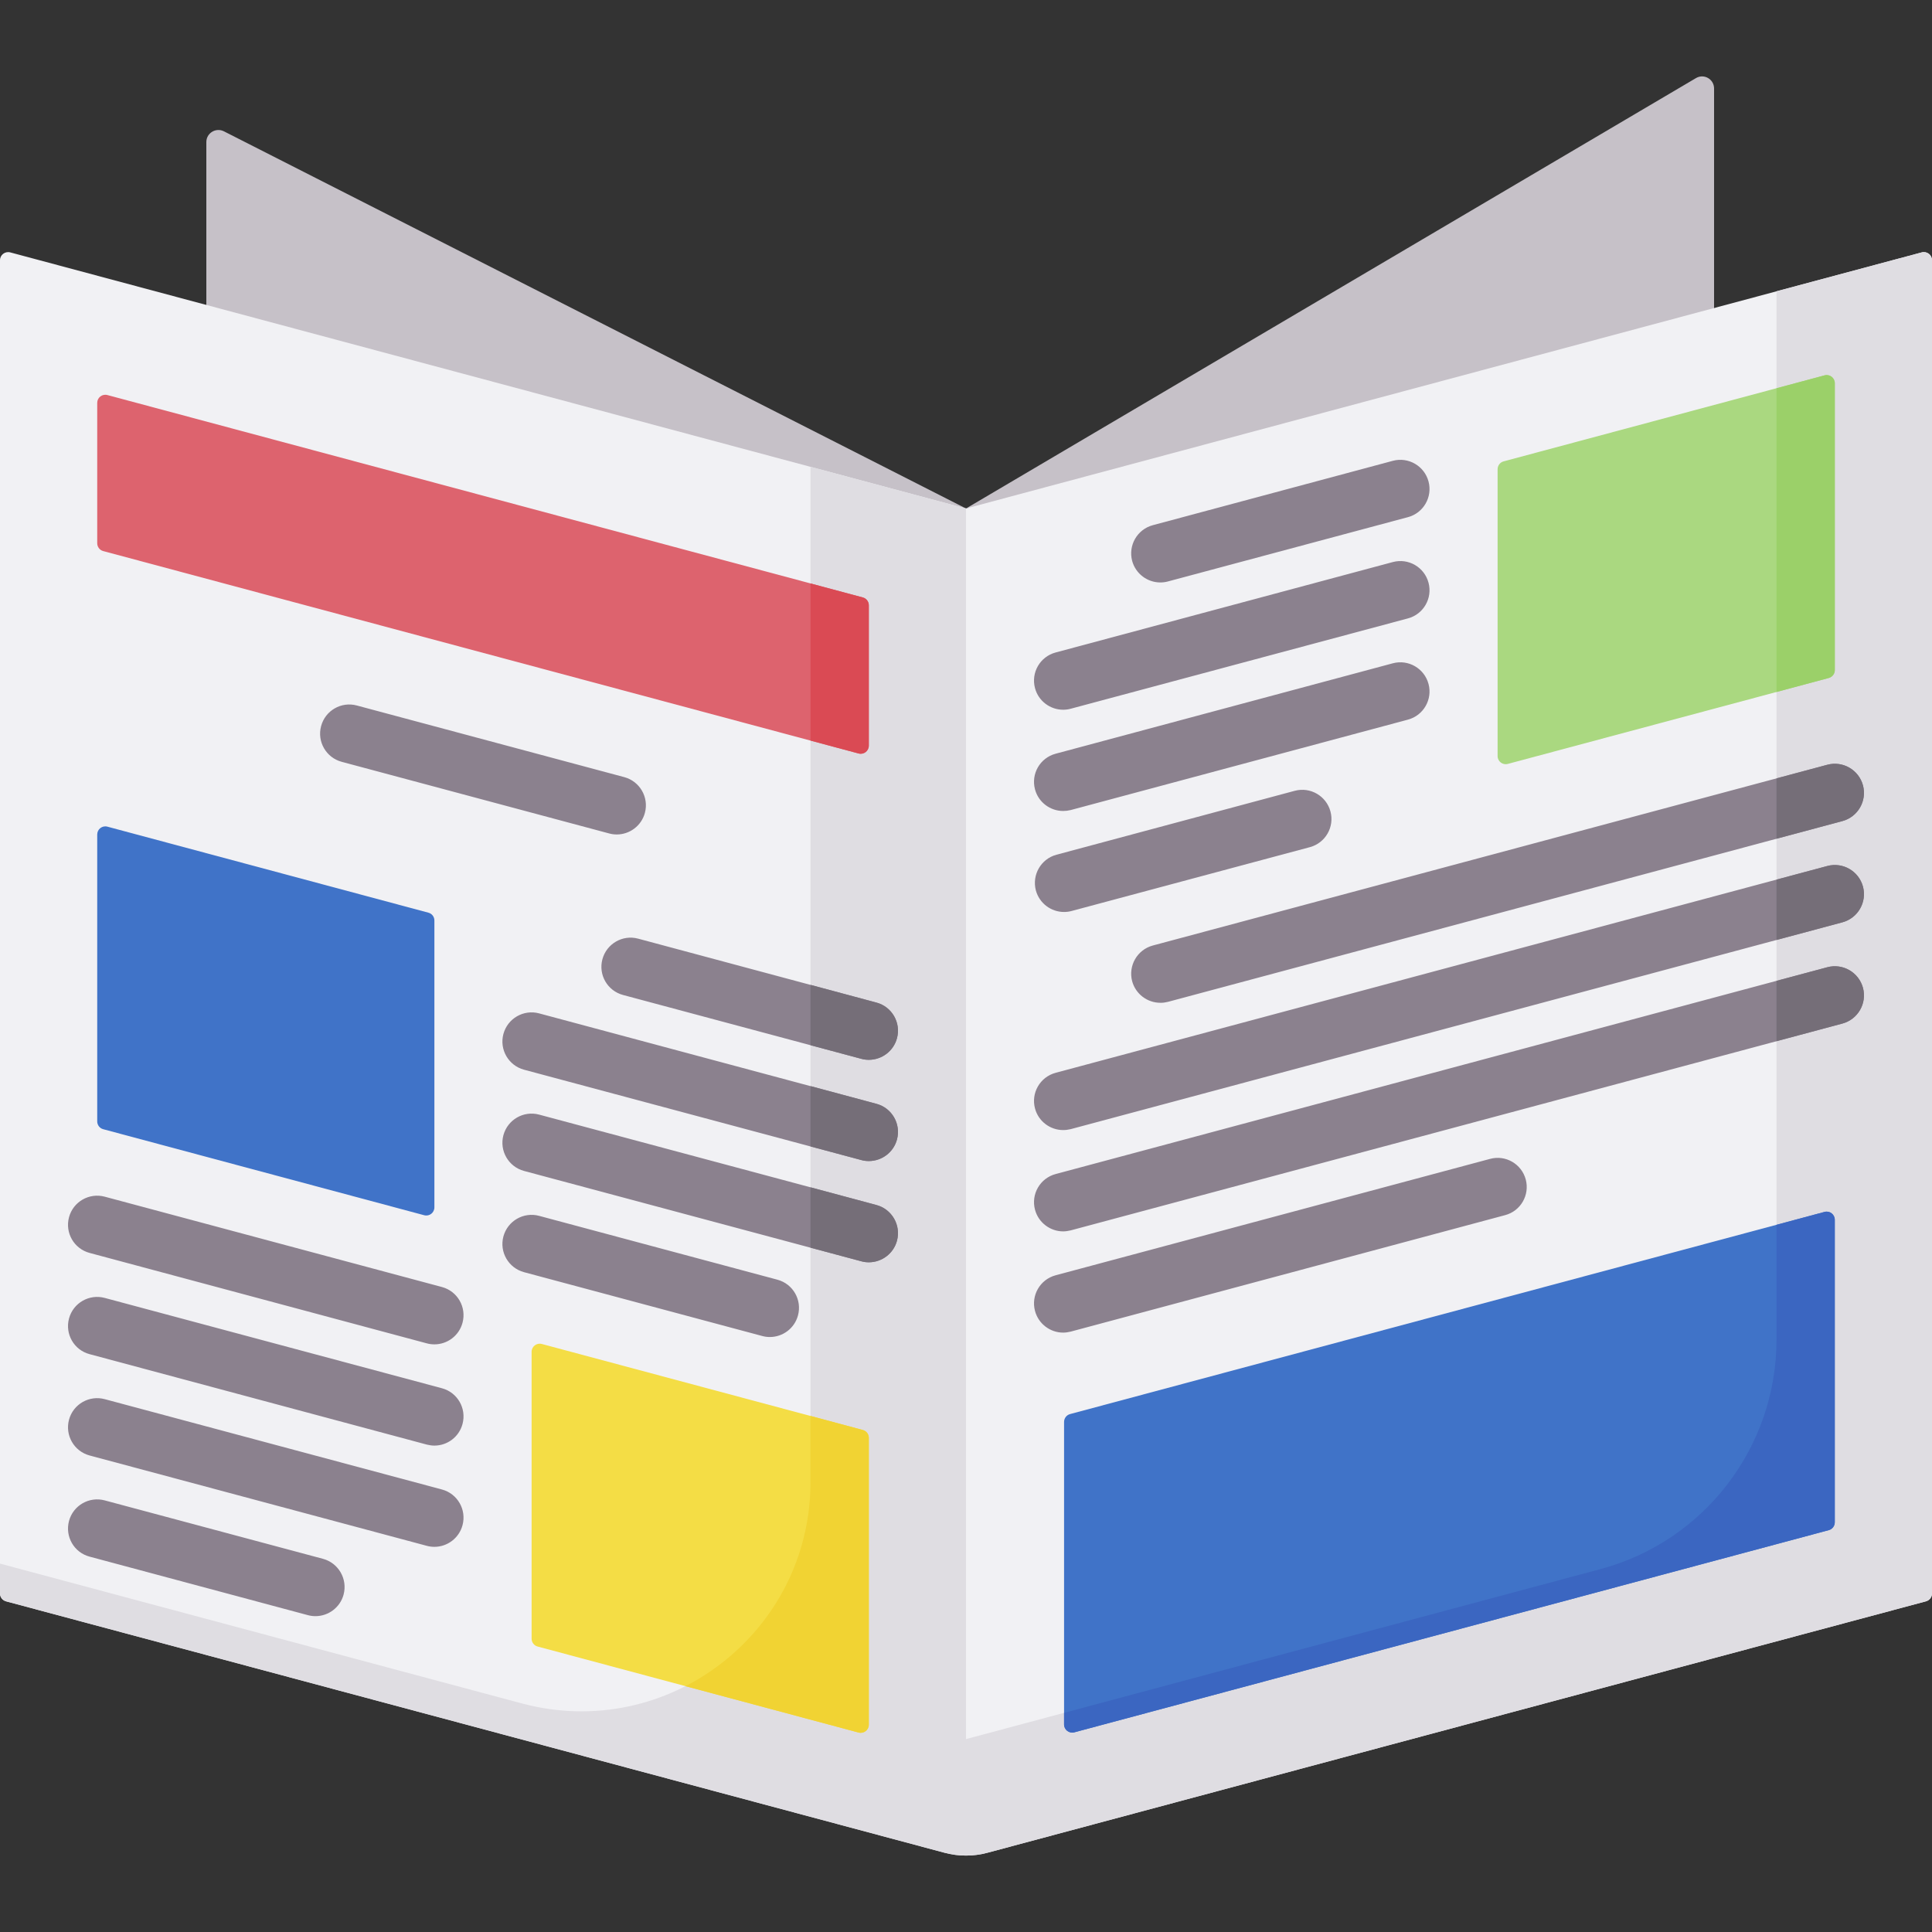
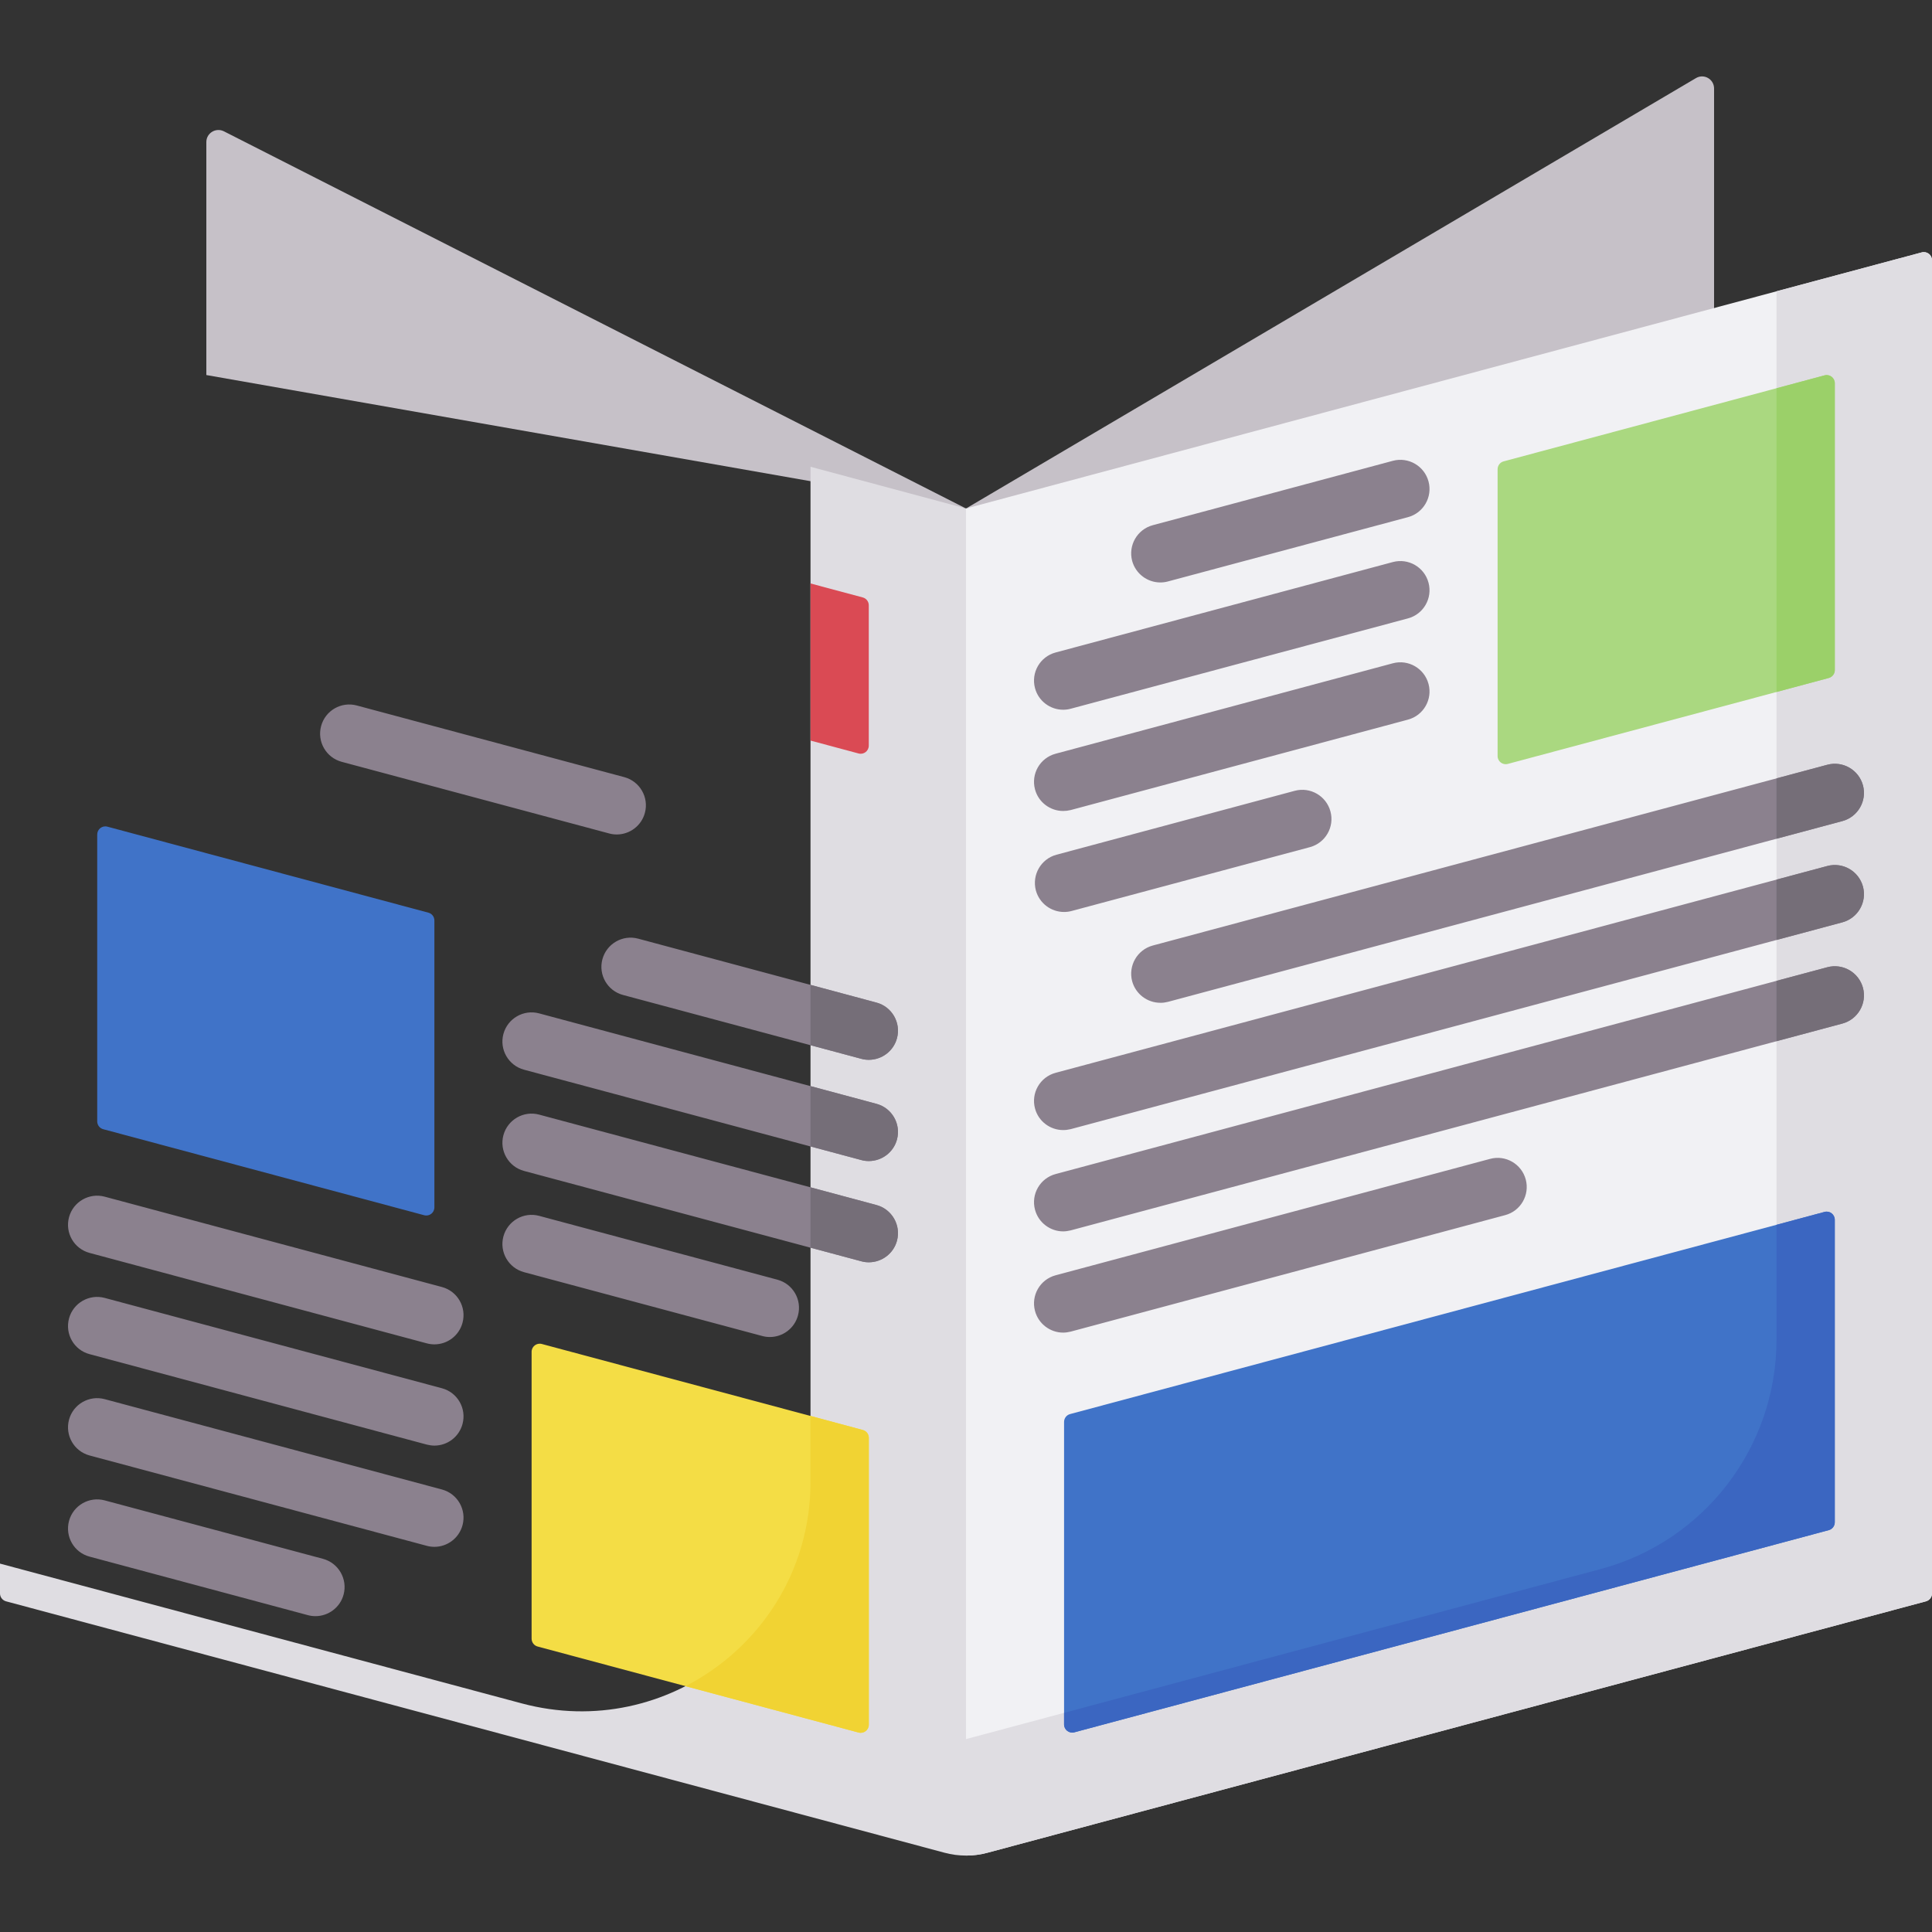
<svg xmlns="http://www.w3.org/2000/svg" width="25" height="25" viewBox="0 0 25 25" fill="none">
  <rect x="0" y="0" width="25" height="25" fill="#333333" stroke="none" />
  <g id="Group">
    <path id="Vector" d="M21.945 1.011L12.5 6.58L22.18 5.108V1.145C22.18 1.024 22.049 0.949 21.945 1.011Z" fill="#C6C1C8" />
    <path id="Vector_2" d="M12.5 6.58L2.897 1.699C2.793 1.647 2.67 1.722 2.67 1.838V4.853L12.5 6.58Z" fill="#C6C1C8" />
-     <path id="Vector_3" d="M0.133 3.266C0.066 3.248 0 3.298 0 3.367V20.619C0 20.667 0.032 20.708 0.078 20.721L12.221 23.974C12.313 23.999 12.406 24.011 12.5 24.011V6.58L0.133 3.266Z" fill="#F1F1F4" />
    <path id="Vector_4" d="M10.488 6.04V19.175C10.488 21.126 8.637 22.547 6.752 22.042L0 20.233V20.619C0 20.667 0.032 20.708 0.078 20.721L12.221 23.974C12.313 23.999 12.406 24.011 12.5 24.011L13.062 8.57L12.5 6.58L10.488 6.04Z" fill="#DFDDE2" />
-     <path id="Vector_5" d="M11.11 9.75L1.336 7.131C1.29 7.119 1.258 7.077 1.258 7.029V5.213C1.258 5.144 1.323 5.094 1.39 5.112L11.165 7.731C11.211 7.743 11.243 7.785 11.243 7.832V9.648C11.243 9.718 11.177 9.768 11.11 9.75Z" fill="#DD636E" />
    <path id="Vector_6" d="M11.164 7.731L10.488 7.55V9.583L11.11 9.75C11.177 9.768 11.242 9.718 11.242 9.648V7.832C11.242 7.785 11.21 7.743 11.164 7.731Z" fill="#DA4A54" />
    <path id="Vector_7" d="M1.336 14.612L5.489 15.725C5.556 15.743 5.621 15.693 5.621 15.623V11.911C5.621 11.864 5.59 11.822 5.543 11.81L1.39 10.697C1.323 10.679 1.258 10.729 1.258 10.799V14.511C1.258 14.558 1.29 14.6 1.336 14.612Z" fill="#4073C8" />
    <path id="Vector_8" d="M11.11 22.419L6.957 21.306C6.911 21.294 6.879 21.252 6.879 21.204V17.492C6.879 17.423 6.945 17.373 7.011 17.391L11.165 18.504C11.211 18.516 11.243 18.558 11.243 18.605V22.317C11.243 22.387 11.177 22.437 11.11 22.419Z" fill="#F4DD45" />
    <path id="Vector_9" d="M11.164 18.504L10.488 18.322V19.175C10.488 20.351 9.816 21.333 8.87 21.819L11.11 22.419C11.177 22.437 11.242 22.387 11.242 22.317V18.605C11.242 18.558 11.21 18.516 11.164 18.504Z" fill="#F1D333" />
    <path id="Vector_10" d="M25 20.619V3.367C25 3.298 24.934 3.248 24.867 3.266L12.5 6.58V24.011C12.594 24.011 12.687 23.999 12.779 23.974L22.722 21.31L24.922 20.721C24.968 20.708 25 20.667 25 20.619Z" fill="#F1F1F4" />
    <path id="Vector_11" d="M24.867 3.266L22.988 3.769V17.335C22.988 18.726 22.054 19.944 20.71 20.304L12.5 22.504V24.011C12.594 24.011 12.687 23.999 12.779 23.974L22.722 21.31L24.922 20.721C24.968 20.708 25 20.667 25 20.619V3.367C25 3.298 24.934 3.248 24.867 3.266Z" fill="#DFDDE2" />
    <path id="Vector_12" d="M23.665 8.773L19.511 9.885C19.445 9.903 19.379 9.853 19.379 9.784V6.072C19.379 6.024 19.411 5.982 19.457 5.97L23.61 4.857C23.677 4.839 23.743 4.89 23.743 4.959V8.671C23.743 8.719 23.711 8.76 23.665 8.773Z" fill="#AAD880" />
    <path id="Vector_13" d="M22.988 8.954L23.664 8.773C23.71 8.76 23.742 8.719 23.742 8.671V4.959C23.742 4.89 23.677 4.839 23.61 4.857L22.988 5.024V8.954Z" fill="#9BD069" />
    <path id="Vector_14" d="M23.664 19.8L13.902 22.416C13.835 22.434 13.769 22.383 13.769 22.314V18.4C13.769 18.352 13.801 18.31 13.847 18.298L23.61 15.682C23.677 15.664 23.742 15.715 23.742 15.784V19.698C23.742 19.746 23.71 19.788 23.664 19.8Z" fill="#4073C8" />
    <path id="Vector_15" d="M23.742 19.698V15.784C23.742 15.715 23.677 15.664 23.61 15.682L22.988 15.849V17.335C22.988 18.726 22.054 19.944 20.71 20.304L13.769 22.164V22.314C13.769 22.384 13.835 22.434 13.902 22.416L23.664 19.8C23.71 19.788 23.742 19.746 23.742 19.698Z" fill="#3B66C1" />
-     <path id="Vector_16" d="M12.779 23.974L22.722 21.31L12.779 23.974H12.779Z" fill="#C67D66" />
    <path id="Vector_17" d="M7.981 10.798C7.948 10.798 7.915 10.794 7.883 10.785L4.422 9.858C4.22 9.804 4.101 9.597 4.155 9.396C4.209 9.194 4.416 9.075 4.617 9.129L8.078 10.056C8.279 10.11 8.399 10.317 8.345 10.518C8.3 10.687 8.147 10.798 7.981 10.798ZM11.607 13.434C11.661 13.233 11.541 13.026 11.34 12.973L8.257 12.146C8.056 12.092 7.849 12.212 7.795 12.413C7.741 12.614 7.86 12.821 8.062 12.875L11.145 13.701C11.177 13.71 11.21 13.714 11.242 13.714C11.409 13.714 11.562 13.603 11.607 13.434ZM10.326 17.021C10.38 16.82 10.261 16.613 10.059 16.559L6.976 15.733C6.775 15.679 6.568 15.799 6.514 16C6.46 16.201 6.58 16.408 6.781 16.462L9.864 17.288C9.897 17.297 9.929 17.301 9.962 17.301C10.128 17.301 10.281 17.19 10.326 17.021ZM11.607 14.745C11.661 14.543 11.541 14.336 11.34 14.283L6.976 13.113C6.775 13.059 6.568 13.179 6.514 13.38C6.46 13.581 6.58 13.788 6.781 13.842L11.145 15.011C11.177 15.02 11.21 15.024 11.242 15.024C11.409 15.024 11.562 14.913 11.607 14.745ZM11.607 16.055C11.661 15.853 11.541 15.646 11.34 15.592L6.976 14.423C6.775 14.369 6.568 14.489 6.514 14.69C6.46 14.891 6.58 15.098 6.781 15.152L11.145 16.321C11.177 16.33 11.21 16.334 11.242 16.334C11.409 16.334 11.562 16.223 11.607 16.055ZM5.985 17.116C6.039 16.915 5.92 16.708 5.719 16.654L1.355 15.485C1.154 15.431 0.947 15.55 0.893 15.751C0.839 15.953 0.958 16.159 1.16 16.213L5.523 17.383C5.556 17.392 5.589 17.396 5.621 17.396C5.788 17.396 5.94 17.285 5.985 17.116ZM4.446 20.634C4.5 20.432 4.38 20.225 4.179 20.171L1.355 19.415C1.154 19.361 0.947 19.48 0.893 19.681C0.839 19.883 0.958 20.09 1.16 20.143L3.984 20.9C4.017 20.909 4.049 20.913 4.082 20.913C4.248 20.913 4.401 20.802 4.446 20.634ZM5.985 18.426C6.039 18.225 5.92 18.018 5.719 17.964L1.355 16.795C1.154 16.741 0.947 16.86 0.893 17.061C0.839 17.263 0.958 17.47 1.16 17.523L5.523 18.693C5.556 18.701 5.589 18.706 5.621 18.706C5.788 18.706 5.94 18.595 5.985 18.426ZM5.985 19.736C6.039 19.535 5.92 19.328 5.719 19.274L1.355 18.105C1.154 18.051 0.947 18.17 0.893 18.371C0.839 18.573 0.958 18.78 1.16 18.834L5.523 20.003C5.556 20.012 5.589 20.016 5.621 20.016C5.788 20.016 5.94 19.904 5.985 19.736ZM15.113 7.524L18.219 6.692C18.42 6.638 18.539 6.431 18.485 6.23C18.431 6.029 18.224 5.909 18.023 5.963L14.917 6.796C14.716 6.85 14.597 7.056 14.65 7.258C14.696 7.426 14.848 7.537 15.015 7.537C15.047 7.537 15.08 7.533 15.113 7.524ZM13.867 11.788L16.95 10.962C17.151 10.908 17.27 10.701 17.216 10.5C17.162 10.299 16.955 10.179 16.754 10.233L13.671 11.06C13.47 11.114 13.351 11.32 13.404 11.522C13.45 11.69 13.602 11.801 13.769 11.801C13.801 11.801 13.834 11.797 13.867 11.788ZM13.855 9.171L18.219 8.002C18.42 7.948 18.539 7.741 18.485 7.54C18.431 7.339 18.225 7.219 18.023 7.273L13.66 8.443C13.458 8.497 13.339 8.703 13.393 8.905C13.438 9.073 13.591 9.184 13.757 9.184C13.789 9.184 13.822 9.18 13.855 9.171ZM13.855 10.482L18.219 9.312C18.42 9.258 18.539 9.051 18.485 8.85C18.431 8.649 18.224 8.529 18.023 8.583L13.66 9.753C13.458 9.807 13.339 10.013 13.393 10.215C13.438 10.383 13.591 10.494 13.757 10.494C13.789 10.494 13.822 10.49 13.855 10.482ZM15.113 12.964L23.84 10.625C24.041 10.571 24.16 10.364 24.107 10.163C24.053 9.962 23.846 9.842 23.645 9.896L14.917 12.235C14.716 12.289 14.597 12.496 14.65 12.697C14.696 12.865 14.848 12.976 15.015 12.976C15.047 12.977 15.08 12.972 15.113 12.964ZM13.855 17.231L19.476 15.724C19.677 15.671 19.797 15.464 19.743 15.262C19.689 15.061 19.482 14.941 19.281 14.996L13.66 16.502C13.458 16.556 13.339 16.763 13.393 16.964C13.438 17.132 13.591 17.244 13.757 17.244C13.789 17.244 13.822 17.239 13.855 17.231ZM13.855 14.611L23.84 11.935C24.041 11.881 24.16 11.674 24.107 11.473C24.053 11.272 23.846 11.152 23.645 11.206L13.66 13.882C13.458 13.936 13.339 14.143 13.393 14.344C13.438 14.512 13.591 14.623 13.757 14.623C13.789 14.623 13.822 14.619 13.855 14.611ZM13.855 15.921L23.84 13.245C24.041 13.191 24.16 12.984 24.107 12.783C24.053 12.582 23.846 12.462 23.645 12.516L13.66 15.192C13.458 15.246 13.339 15.453 13.393 15.654C13.438 15.822 13.591 15.934 13.757 15.934C13.789 15.934 13.822 15.929 13.855 15.921Z" fill="#8B818E" />
    <path id="Vector_18" d="M23.84 13.245L22.988 13.473V12.692L23.645 12.516C23.846 12.462 24.053 12.582 24.107 12.783C24.161 12.984 24.041 13.191 23.84 13.245ZM22.988 10.853L23.84 10.625C24.041 10.571 24.161 10.364 24.107 10.163C24.053 9.962 23.846 9.842 23.645 9.896L22.988 10.072V10.853ZM24.107 11.473C24.053 11.272 23.846 11.152 23.645 11.206L22.988 11.382V12.163L23.84 11.935C24.041 11.881 24.161 11.674 24.107 11.473ZM11.34 15.593L10.488 15.364V16.145L11.145 16.321C11.177 16.33 11.21 16.334 11.243 16.334C11.409 16.334 11.562 16.223 11.607 16.055C11.661 15.853 11.541 15.646 11.34 15.593ZM11.34 12.973L10.488 12.744V13.525L11.145 13.701C11.177 13.71 11.21 13.714 11.243 13.714C11.409 13.714 11.562 13.603 11.607 13.435C11.661 13.233 11.541 13.026 11.34 12.973ZM11.243 15.024C11.409 15.024 11.562 14.913 11.607 14.745C11.661 14.543 11.541 14.336 11.34 14.283L10.488 14.054V14.835L11.145 15.011C11.177 15.02 11.21 15.024 11.243 15.024Z" fill="#756E78" />
  </g>
</svg>